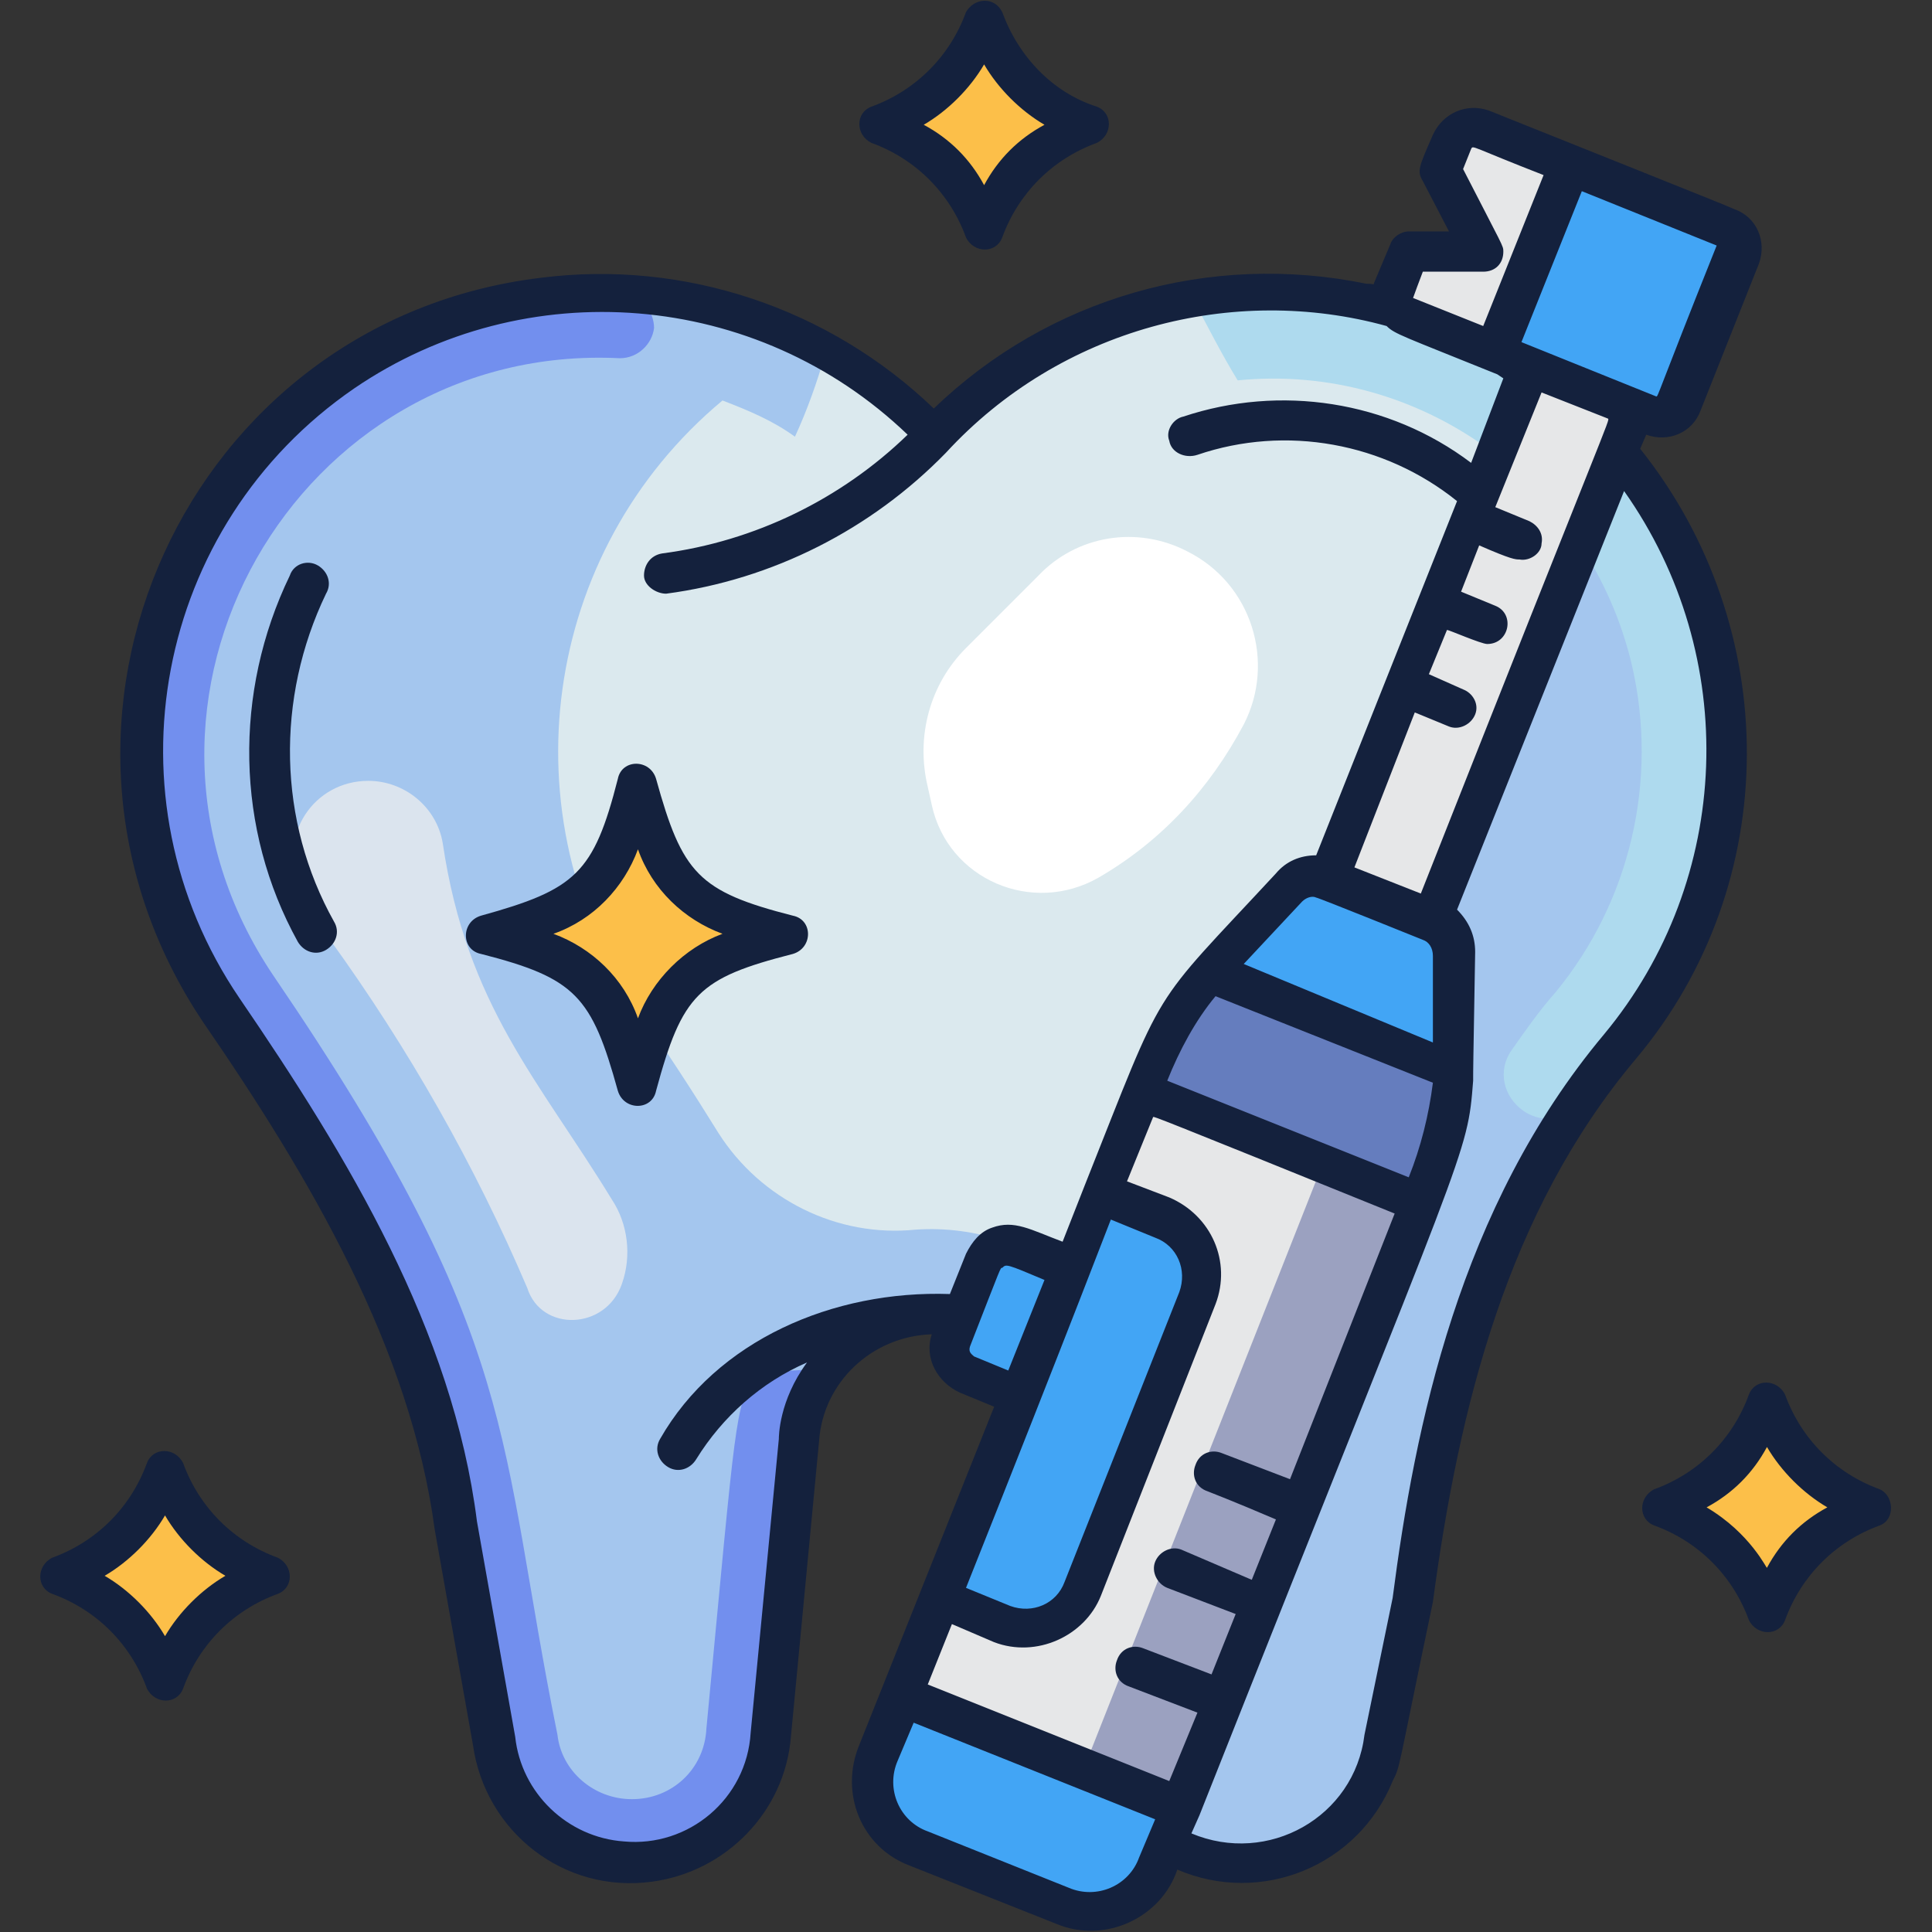
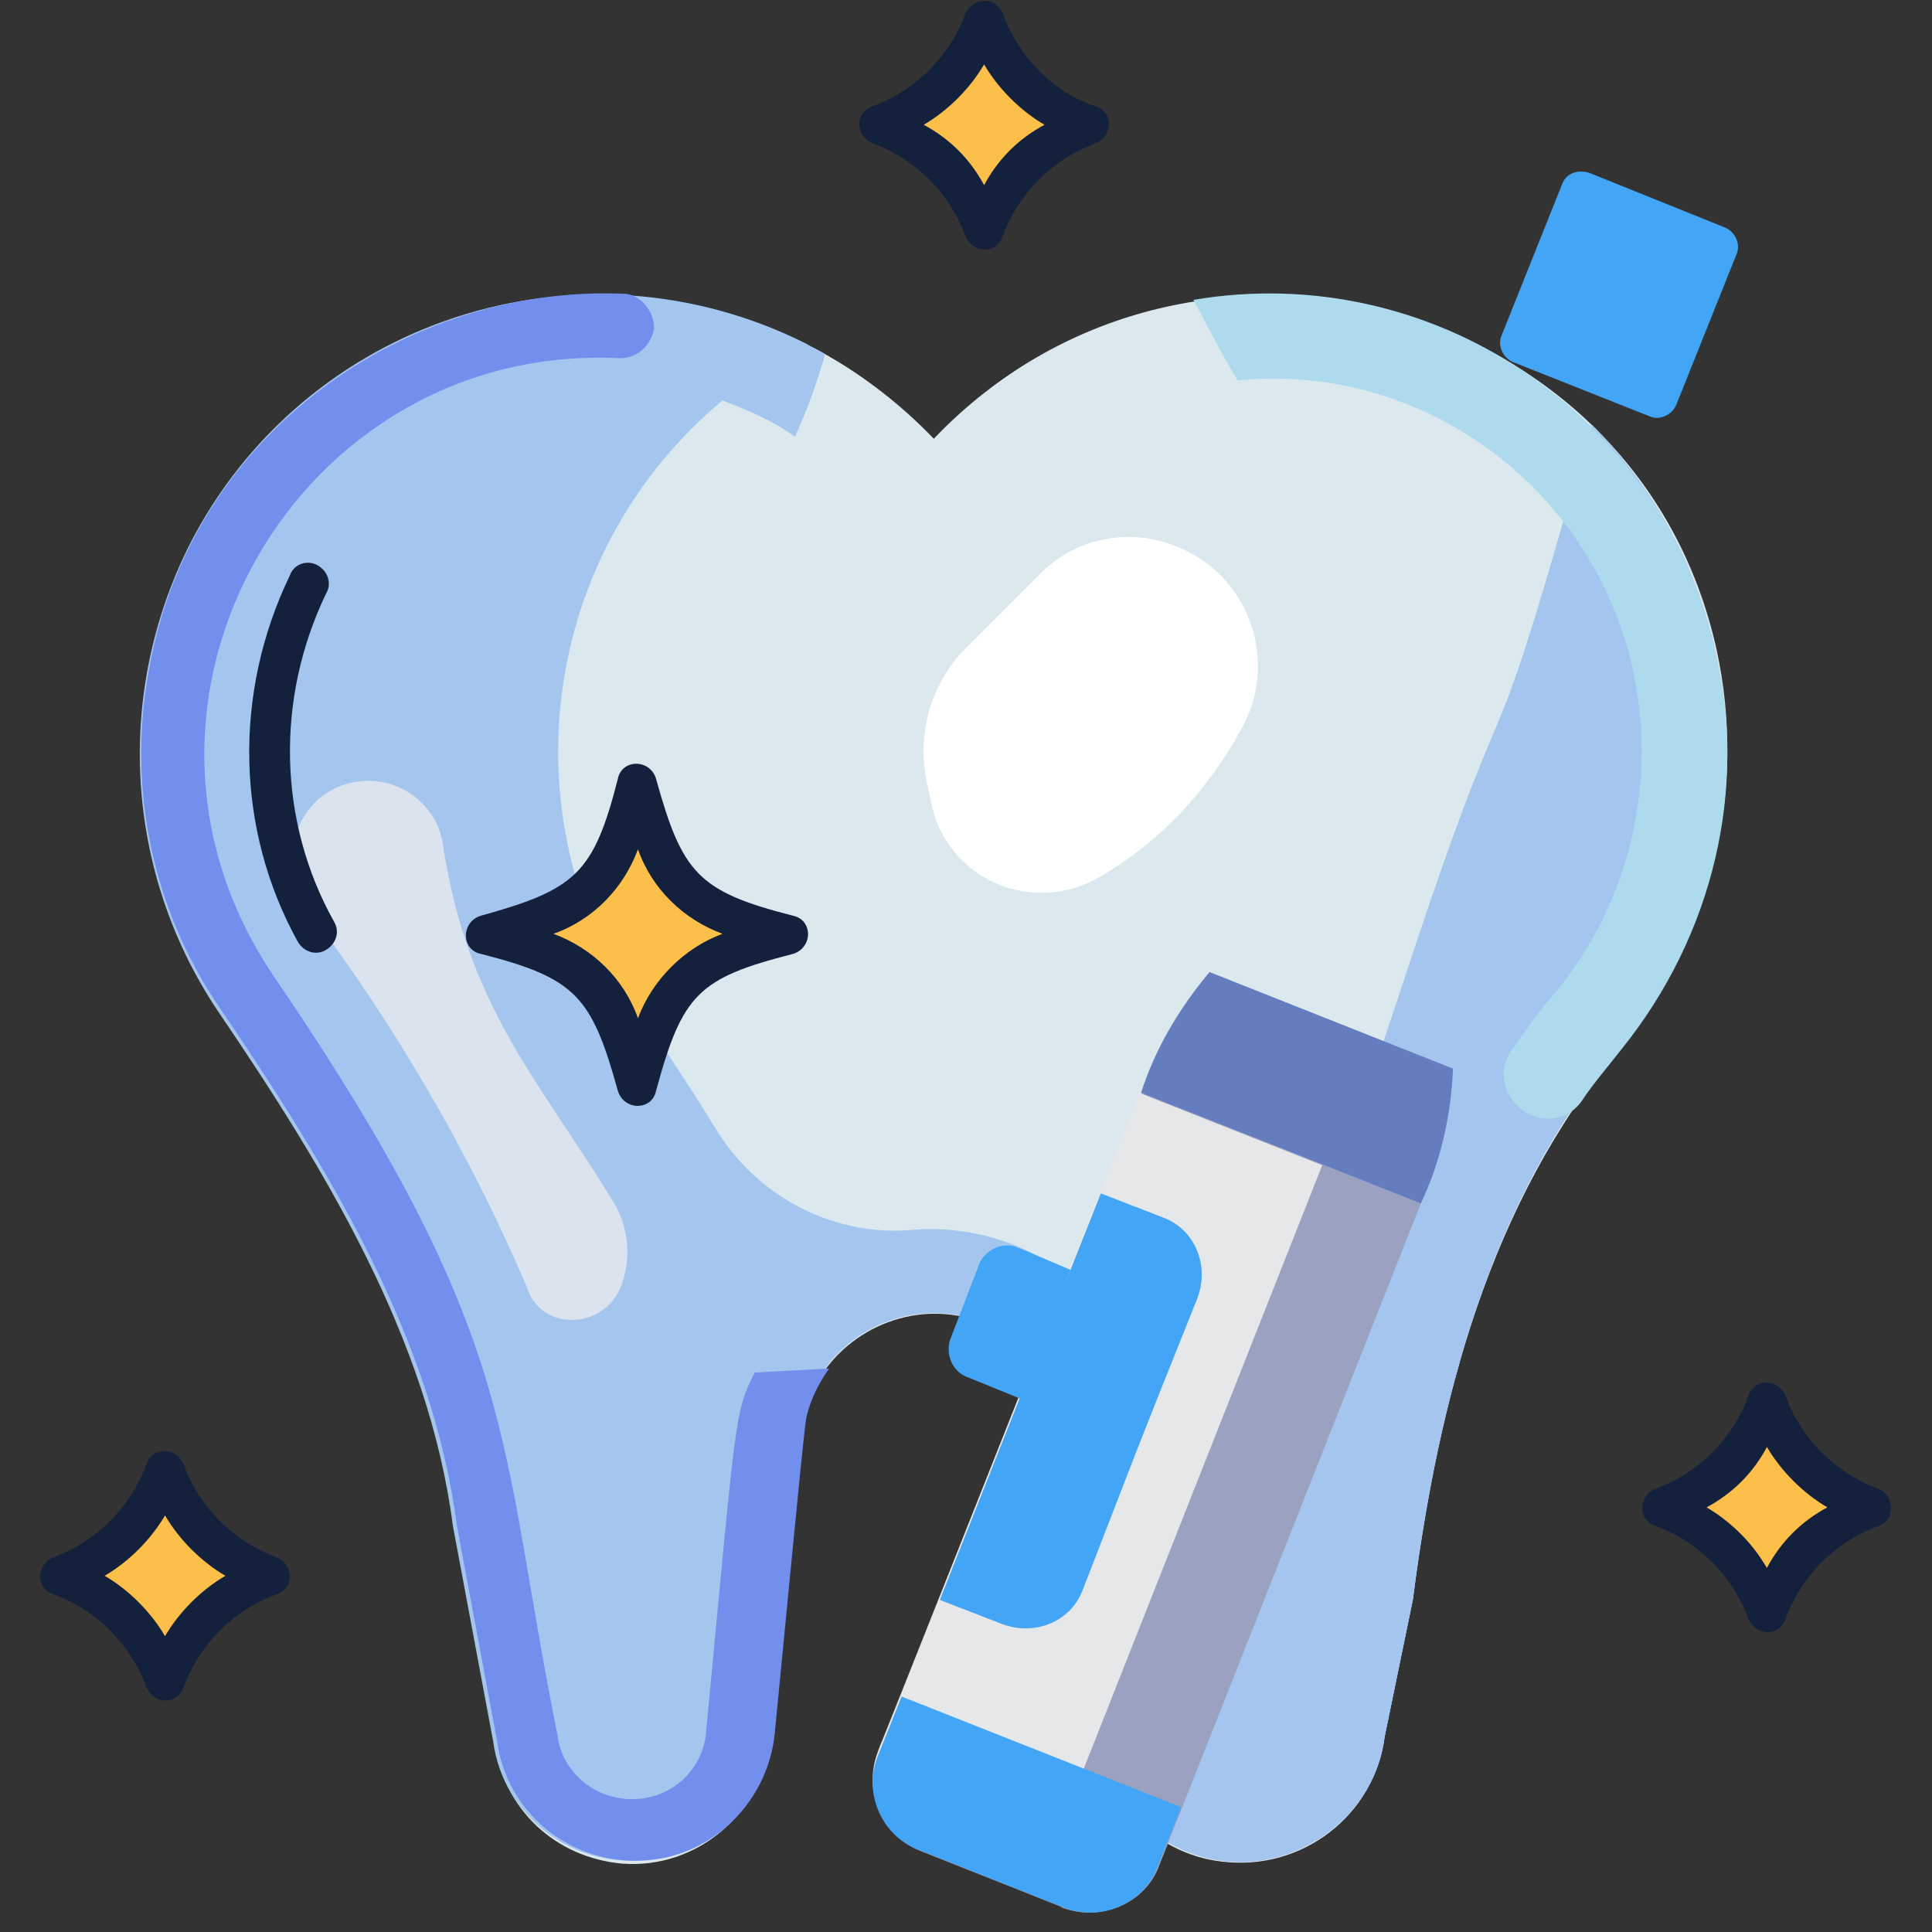
<svg xmlns="http://www.w3.org/2000/svg" version="1.1" id="Layer_1" x="0px" y="0px" viewBox="0 0 96 96" style="enable-background:new 0 0 96 96;" xml:space="preserve" width="512" height="512">
  <rect x="0" y="0" width="96" height="96" fill="#333333" stroke="none" />
  <style type="text/css">
	.st0{fill:#DBE9EE;}
	.st1{fill:#A4C6EE;}
	.st2{fill:#AEDAEE;}
	.st3{fill:#FCBF49;}
	.st4{fill:#DBE4EE;}
	.st5{fill:#728FEE;}
	.st6{fill:#E6E7E8;}
	.st7{fill:#9BA1C0;}
	.st8{fill:#42A5F5;}
	.st9{fill:#657DBE;}
	.st10{fill:#14213D;}
	.st11{fill:#FFFFFF;}
</style>
  <title>Electric Toothbrush</title>
  <g id="Electric_Toothbrush">
    <path class="st0" d="M80.5,52c-6.5,7.8-9,17.5-10.3,27.5l-1.4,6.8c-0.5,3.9-4.1,6.7-8.1,6.2c-3.4-0.4-6-3.2-6.2-6.6l-1.4-14.4   c-0.3-3.7-3.5-6.5-7.2-6.2c-3.3,0.3-5.9,2.9-6.2,6.2l-1.4,14.7c-0.3,3.8-3.6,6.7-7.4,6.4c-3.3-0.3-5.9-2.7-6.3-6l-2-10.7   c-1.2-9.3-6.3-17.8-11.6-25.6c-3.3-5-4.6-11-3.6-16.9c3.2-18.1,25.9-25.2,39-11.6l0,0c12.5-13.1,35-7.2,38.9,10.5   C86.8,39.2,85.1,46.5,80.5,52z" />
    <path class="st1" d="M79.1,21.1c-0.1,0.4-0.2,0.8-0.4,1.2c-5.3,18.9-3.1,8.5-9.3,27.5c-1.2,3.6-2.3,6.9-5.1,9.6s-6.4,0.3-6.7-2.5   c-2.3,3.9-3.9,8.1-5,12.5c0.5,1.2,0.4,0.6,1.9,16.5c0.3,4,3.8,6.9,7.7,6.6c3.4-0.3,6.2-2.9,6.6-6.2l1.4-6.8   c1.3-10,3.8-19.8,10.3-27.6C88.1,42.9,87.4,29.5,79.1,21.1z" />
    <path class="st2" d="M85.2,32.2c-2.7-11.7-14.1-19.3-25.9-17.3c0.7,1.3,1.4,2.7,2.2,4C70.6,18,79,24.1,81.1,33.1   c1.3,5.7-0.1,11.7-3.8,16.2c-0.8,0.9-1.5,1.9-2.2,2.9c-0.7,1-0.4,2.3,0.6,3c1,0.7,2.3,0.4,2.9-0.5l0,0c0.6-0.9,1.3-1.7,2-2.6   C85.1,46.5,86.9,39.2,85.2,32.2z" />
    <path class="st1" d="M71.8,65.6c-1.2-1-3-0.5-3.4,1c-1.1,4-1.9,8.1-2.4,12.2l-1.4,6.8c-0.1,1.6-1.6,2.8-3.2,2.7   c-1.4-0.1-2.6-1.3-2.7-2.7l-1.4-14.5c-0.5-6-5.8-10.4-11.8-10c-3.9,0.4-7.7-1.5-9.8-4.8c-1.3-2.1-2.6-4.1-4-6.1   c-6.6-9.7-4.8-22.8,4.2-30.3c1.3,0.5,2.5,1,3.6,1.8c0.6-1.3,1.1-2.7,1.5-4.1c-0.3-0.2-0.6-0.3-0.9-0.5l0,0   c-11.3-5.7-25-1.2-30.7,10c-3.7,7.4-3.2,16.2,1.4,23.1c5.3,7.8,10.5,16.3,11.7,25.6l2,10.7c0.5,3.8,4,6.4,7.8,5.9   c3.2-0.4,5.7-3.1,6-6.3c1.5-16,1.4-15.1,1.6-15.8c1.2-4.5,6.4-6.5,10.2-3.9c1.7,1.1,2.8,3,3,5.1l1.4,14.4c0.3,4,3.8,6.9,7.7,6.6   c3.4-0.3,6.2-2.9,6.6-6.2l1.4-6.8c0.5-4,1.2-7.9,2.3-11.7C72.7,67,72.5,66.2,71.8,65.6z" />
    <path class="st3" d="M39.5,46.4L39.5,46.4c-4.3,0-7.8,3.5-7.8,7.8h0c0-4.3-3.5-7.8-7.8-7.8v0c4.3,0,7.8-3.5,7.8-7.8h0   C31.7,42.9,35.2,46.4,39.5,46.4z" />
    <path class="st3" d="M54,6.6c-2.2,0.8-3.9,2.5-4.7,4.7c-0.3,0-0.6,0-0.9,0c-0.8-2.2-2.5-3.9-4.7-4.7c0-0.3,0-0.6,0-0.9   c2.2-0.8,3.9-2.5,4.7-4.7c0.3,0,0.6,0,0.9,0c0.8,2.2,2.5,3.9,4.7,4.7C54.1,6,54.1,6.3,54,6.6z" />
    <path class="st3" d="M92.9,75.4c-2.2,0.8-3.9,2.5-4.7,4.7c-0.3,0-0.6,0-0.9,0c-0.8-2.2-2.5-3.9-4.7-4.7c0-0.3,0-0.6,0-0.9   c2.2-0.8,3.9-2.5,4.7-4.7c0.3,0,0.6,0,0.9,0c0.8,2.2,2.5,3.9,4.7,4.7C93,74.7,93,75.1,92.9,75.4z" />
    <path class="st3" d="M13.4,78.8c-2.2,0.8-3.9,2.5-4.7,4.7c-0.3,0-0.6,0-0.9,0c-0.8-2.2-2.5-3.9-4.7-4.7c0-0.3,0-0.6,0-0.9   c2.2-0.8,3.9-2.5,4.7-4.7c0.3,0,0.6,0,0.9,0c0.8,2.2,2.5,3.9,4.7,4.7C13.4,78.2,13.4,78.5,13.4,78.8z" />
    <path class="st4" d="M30.9,63.8c0.5-1.4,0.3-3-0.5-4.2c-3.6-5.9-7.2-9.6-8.4-17.7c-0.3-1.8-1.9-3.1-3.7-3.1c-2.7,0-4.5,2.7-3.4,5.2   c0.4,0.9,0.9,1.8,1.5,2.7c3.9,5.4,7.2,11.2,9.8,17.3C26.9,66.2,30.1,66.1,30.9,63.8z" />
    <path class="st5" d="M35.1,85.9c-0.1,2-1.7,3.5-3.7,3.5c-1.9,0-3.5-1.4-3.7-3.2c-3-14.8-1.7-19.5-14.1-37.7   C4.4,34.9,14.8,17,30.8,17.8c0.9,0,1.6-0.7,1.7-1.5c0-0.8-0.6-1.6-1.4-1.7C20.5,14.1,9.5,21.3,7.4,33.3c-1.1,5.9,0.2,12,3.6,16.9   c5.3,7.8,10.5,16.3,11.7,25.6l2,10.7c0.5,3.8,4,6.4,7.8,5.9c3.2-0.4,5.7-3.1,6-6.3c1.3-13.4,1.5-15.5,1.6-15.8   c0.2-0.8,0.6-1.6,1.1-2.3l-3.7,0.2C36.5,70.2,36.6,70.1,35.1,85.9z" />
-     <path class="st6" d="M70,12.5l3.7-0.1l-2.1-4L72.2,7c0.2-0.6,0.9-0.8,1.4-0.6l12.2,4.9c0.6,0.2,0.8,0.9,0.6,1.4   c-0.3,0.7,1.1-2.7-2.9,7.3c-0.2,0.6-0.9,0.8-1.4,0.6l-12.2-4.8c-0.6-0.2-0.8-0.9-0.6-1.4L70,12.5z" />
    <path class="st7" d="M70.6,59.8l-13,32.9c-0.7,1.9-2.9,2.8-4.8,2.1c-0.7-0.3,2.6,1-7-2.8c-1.9-0.7-2.8-2.9-2.1-4.8l13-32.8   C56.7,54.2,55.9,54,70.6,59.8z" />
    <path class="st6" d="M65.7,57.9l-13,32.9c-0.7,1.7-2.5,2.7-4.3,2.2l-2.7-1.1c-1.9-0.7-2.8-2.9-2.1-4.8c1.3-3.4-4.8,12.2,13-32.8   L65.7,57.9z" />
    <path class="st8" d="M44.8,84.3l-1.2,3c-0.7,1.8,0.2,3.9,2,4.6l7.3,2.9c1.8,0.7,3.9-0.2,4.6-2l1.2-3L44.8,84.3z" />
-     <path class="st8" d="M71.1,45.7l-5.2-2.1c-0.7-0.3-1.5-0.1-2,0.5c-4.8,5.2-5.3,5.3-7.3,10.2l13.9,5.5c2-4.3,1.7-7.6,1.7-12.4   C72.2,46.7,71.8,46,71.1,45.7z" />
    <path class="st9" d="M60.1,48.3c-1.5,1.8-2.7,3.8-3.4,6l13.9,5.5c1-2.1,1.5-4.4,1.6-6.7L60.1,48.3z" />
    <path class="st8" d="M54.7,59.3l3.1,1.2c1.6,0.6,2.3,2.4,1.7,4c-3.6,9-2.2,5.5-5.7,14.5c-0.6,1.6-2.4,2.3-4,1.7l-3.1-1.2l0,0   L54.7,59.3L54.7,59.3z" />
    <path class="st8" d="M50.6,62l2.6,1.1l0,0l-2.5,6.4l0,0L48,68.4c-0.7-0.3-1-1.1-0.8-1.8l0,0l1.5-3.9C49.1,62,49.9,61.7,50.6,62z" />
-     <rect x="59.9" y="29.2" transform="matrix(0.369 -0.929 0.929 0.369 16.687 88.569)" class="st6" width="27.3" height="5.6" />
    <path class="st8" d="M79,8.6l6.7,2.7c0.5,0.2,0.8,0.8,0.6,1.3l-3,7.5c-0.2,0.5-0.8,0.8-1.3,0.6L75.2,18c-0.5-0.2-0.8-0.8-0.6-1.3   l3-7.5C77.8,8.6,78.4,8.4,79,8.6z" />
    <path class="st10" d="M16.2,29.5c0.3-0.5,0.1-1.1-0.4-1.4c-0.5-0.3-1.2-0.1-1.4,0.5c-2.8,5.8-2.7,12.6,0.4,18.2   c0.3,0.5,0.9,0.7,1.4,0.4s0.7-0.9,0.4-1.4l0,0C13.8,40.8,13.7,34.7,16.2,29.5z" />
-     <path class="st10" d="M81.5,22.3l0.3-0.7c1.1,0.4,2.3-0.1,2.7-1.2l2.9-7.3c0.4-1.1-0.1-2.3-1.2-2.7c-2.5-1,5.8,2.3-12.2-4.9   c-1.1-0.4-2.3,0.1-2.8,1.2c-0.7,1.6-0.8,1.8-0.5,2.3l1.3,2.5h-2c-0.4,0-0.8,0.3-0.9,0.6L68.3,14c-0.1,0.2,0.1,0.1-0.4,0.1   c-7.8-1.6-15.8,0.7-21.5,6.2c-5.2-5-12.4-7.4-19.5-6.5C9.3,15.9,0.1,35.9,10.1,50.8c5.3,7.7,10.3,16.2,11.5,25.2l1.9,10.7   c0.6,4.3,4.5,7.4,8.9,6.8c3.7-0.5,6.6-3.5,6.9-7.2l1.4-14.7c0.2-2.9,2.6-5.2,5.6-5.3c-0.4,1.2,0.3,2.4,1.4,2.9l1.7,0.7l-6.7,16.8   c-1,2.4,0.1,5.1,2.5,6l7.3,2.9c2.4,1,5.2-0.3,6-2.7c4.2,1.8,9-0.2,10.7-4.4c0.4-0.8,0.2-0.3,2-8.9c1.3-9.7,3.7-19.4,10.1-27   C88.6,43.9,88.6,31.2,81.5,22.3z M60.4,49.5l10.8,4.3C71,55.4,70.6,57,70,58.5l-12-4.8C58.6,52.2,59.4,50.7,60.4,49.5z M61.8,47.9   l2.9-3.1c0.2-0.2,0.5-0.3,0.7-0.2c0.1,0,5.3,2.1,5.3,2.1c0.3,0.1,0.5,0.4,0.5,0.8v4.3L61.8,47.9z M70.6,44.4l-3.3-1.3l3-7.7   l1.7,0.7c0.5,0.2,1.1-0.1,1.3-0.6c0.2-0.5-0.1-1-0.5-1.2L71,33.5l0.9-2.2c0.1,0,1.7,0.7,2,0.7c1.1,0,1.4-1.5,0.4-1.9l-1.7-0.7   l0.9-2.3c1.6,0.7,1.8,0.7,2,0.7c0.5,0.1,1.1-0.3,1.1-0.8c0.1-0.5-0.2-0.9-0.6-1.1l-1.7-0.7l2.3-5.7l3.3,1.3   C80,20.9,80,20.6,70.6,44.4z M85.3,12.2c-3,7.5-2.9,7.5-3,7.5L75.6,17l3-7.5L85.3,12.2z M70.7,13.5h3c0.6,0,1-0.4,1-1   c0-0.3,0-0.2-2-4.1l0.4-1c0.1-0.2,0-0.1,3.6,1.3c0,0-3,7.5-3,7.5l-3.5-1.4l0,0C70.2,14.9,70.2,14.8,70.7,13.5z M38.7,71.5   l-1.4,14.6c-0.2,3.3-3.1,5.7-6.3,5.4c-2.8-0.2-5.1-2.4-5.4-5.2l-1.9-10.7c-1.2-9.5-6.4-18.1-11.8-26c-6.8-10-4.2-23.5,5.7-30.3   c8.5-5.8,20-4.9,27.5,2.3c-3.3,3.2-7.6,5.3-12.2,5.9c-0.6,0.1-0.9,0.6-0.9,1.1s0.6,0.9,1.1,0.9c5.3-0.7,10.2-3.2,13.9-7   c5.7-6.2,14.3-8.4,21.9-6.3c0.4,0.4,0.8,0.5,5.5,2.4l0.3,0.2L73.1,23c-4.1-3.1-9.5-3.9-14.3-2.3c-0.5,0.1-0.9,0.7-0.7,1.2   c0.1,0.6,0.8,0.9,1.4,0.7c4.4-1.5,9.3-0.6,12.9,2.3c-1.2,3-7,17.6-7,17.6c-0.8,0-1.5,0.3-2,0.9c-6.4,6.9-5.4,5.2-9.5,15.5l0,0   l-1.1,2.8c-1.6-0.6-2.4-1.1-3.5-0.7c-0.6,0.2-1,0.7-1.3,1.3l-0.8,2c-5.8-0.2-11.6,2.3-14.4,7.2c-0.3,0.5-0.1,1.1,0.4,1.4   c0.5,0.3,1.1,0.1,1.4-0.4c1.3-2.1,3.2-3.8,5.5-4.8C38.7,69.6,38.7,71.4,38.7,71.5z M48.4,67.4c-0.1-0.1-0.3-0.2-0.2-0.5   c1.6-4.1,1.5-3.9,1.6-3.9c0.2-0.2,0.2-0.2,2.1,0.6l-1.8,4.5L48.4,67.4z M55.2,60.6l2.2,0.9c1.1,0.4,1.6,1.6,1.2,2.7l-5.7,14.4   c-0.4,1.1-1.6,1.6-2.7,1.2L48,78.9C53.3,65.6,55.3,60.3,55.2,60.6z M49.4,81.6c2.1,0.8,4.5-0.3,5.3-2.3l5.7-14.5   c0.8-2.1-0.2-4.4-2.3-5.3L56,58.7l1.3-3.2c0.1,0-0.1-0.1,12,4.8l-5.2,13.2l-3.4-1.3c-0.5-0.2-1.1,0-1.3,0.6c0,0,0,0,0,0   c-0.2,0.5,0,1.1,0.6,1.3c0,0,1.3,0.5,3.4,1.4l-1.2,3L58.7,77c-0.5-0.2-1.1,0.1-1.3,0.6c-0.2,0.5,0.1,1.1,0.6,1.3l3.4,1.3l-1.2,3   l-3.4-1.3c-0.5-0.2-1.1,0-1.3,0.6c-0.2,0.5,0,1.1,0.6,1.3l3.4,1.3l-1.4,3.4l-12-4.8l1.2-3L49.4,81.6z M46.1,91   c-1.4-0.5-2.1-2.1-1.5-3.5l0.8-1.9l12,4.8l-0.8,1.9c-0.5,1.4-2.1,2.1-3.5,1.5L46.1,91z M79.7,51.4c-7.2,8.6-9.4,19.5-10.5,28   l-1.4,6.8c-0.5,4.1-4.8,6.5-8.6,4.9l0.4-0.9l0,0C73,56.4,72.9,57.5,73.2,53.7c0-0.6,0-0.6,0.1-6.4c0-0.8-0.3-1.5-0.9-2.1l8.3-20.8   C86.5,32.6,86.1,43.7,79.7,51.4z" />
    <path class="st10" d="M39.4,47.4c1-0.3,1-1.7,0-1.9c-4.7-1.2-5.5-2.1-6.8-6.8c-0.3-1-1.7-1-1.9,0c-1.2,4.7-2.1,5.5-6.8,6.8   c-1,0.3-1,1.7,0,1.9c4.7,1.2,5.5,2.1,6.8,6.8c0.3,1,1.7,1,1.9,0C33.9,49.4,34.7,48.6,39.4,47.4z M31.7,50.6c-0.7-2-2.3-3.5-4.2-4.2   c2-0.7,3.5-2.3,4.2-4.2c0.7,2,2.3,3.5,4.2,4.2C34,47.1,32.4,48.7,31.7,50.6z" />
    <path class="st10" d="M93.4,74c-2.2-0.8-3.9-2.5-4.7-4.7c-0.4-0.8-1.5-0.8-1.8,0c-0.8,2.2-2.5,3.9-4.7,4.7c-0.8,0.4-0.8,1.5,0,1.8   c2.2,0.8,3.9,2.5,4.7,4.7c0.4,0.8,1.5,0.8,1.8,0c0.8-2.2,2.5-3.9,4.7-4.7C94.2,75.5,94.1,74.3,93.4,74z M84.8,74.9   c1.3-0.7,2.3-1.7,3-3c0.7,1.2,1.8,2.3,3,3c-1.3,0.7-2.3,1.7-3,3C87.8,78,87,76.2,84.8,74.9z" />
    <path class="st10" d="M43.3,7.1c2.2,0.8,3.9,2.5,4.7,4.7c0.4,0.8,1.5,0.8,1.8,0c0.8-2.2,2.5-3.9,4.7-4.7c0.8-0.4,0.8-1.5,0-1.8   c-2.2-0.7-3.9-2.5-4.7-4.7c-0.4-0.8-1.4-0.7-1.8,0c-0.8,2.2-2.5,3.9-4.7,4.7C42.5,5.6,42.5,6.7,43.3,7.1z M48.9,3.2   c0.7,1.2,1.8,2.3,3,3c-1.3,0.7-2.3,1.7-3,3c-0.7-1.3-1.7-2.3-3-3C47.1,5.5,48.2,4.4,48.9,3.2z" />
    <path class="st10" d="M13.8,77.4c-2.2-0.8-3.9-2.5-4.7-4.7c-0.4-0.8-1.5-0.8-1.8,0c-0.8,2.2-2.5,3.9-4.7,4.7   c-0.8,0.4-0.8,1.5,0,1.8c2.2,0.8,3.9,2.5,4.7,4.7c0.4,0.8,1.5,0.8,1.8,0c0.8-2.2,2.5-3.9,4.7-4.7C14.6,78.9,14.6,77.8,13.8,77.4z    M8.2,81.3c-0.7-1.2-1.8-2.3-3-3c1.2-0.7,2.3-1.8,3-3c0.7,1.2,1.8,2.3,3,3C10,79,8.9,80.1,8.2,81.3z" />
    <path class="st11" d="M54.6,43.6c3.1-1.8,5.5-4.4,7.2-7.6c1.6-3.1,0.4-7-2.8-8.6c-2.5-1.3-5.5-0.8-7.4,1.2l-3.6,3.6   c-1.8,1.8-2.5,4.4-1.9,6.9l0.2,0.9C47.1,43.7,51.3,45.5,54.6,43.6z" />
  </g>
</svg>